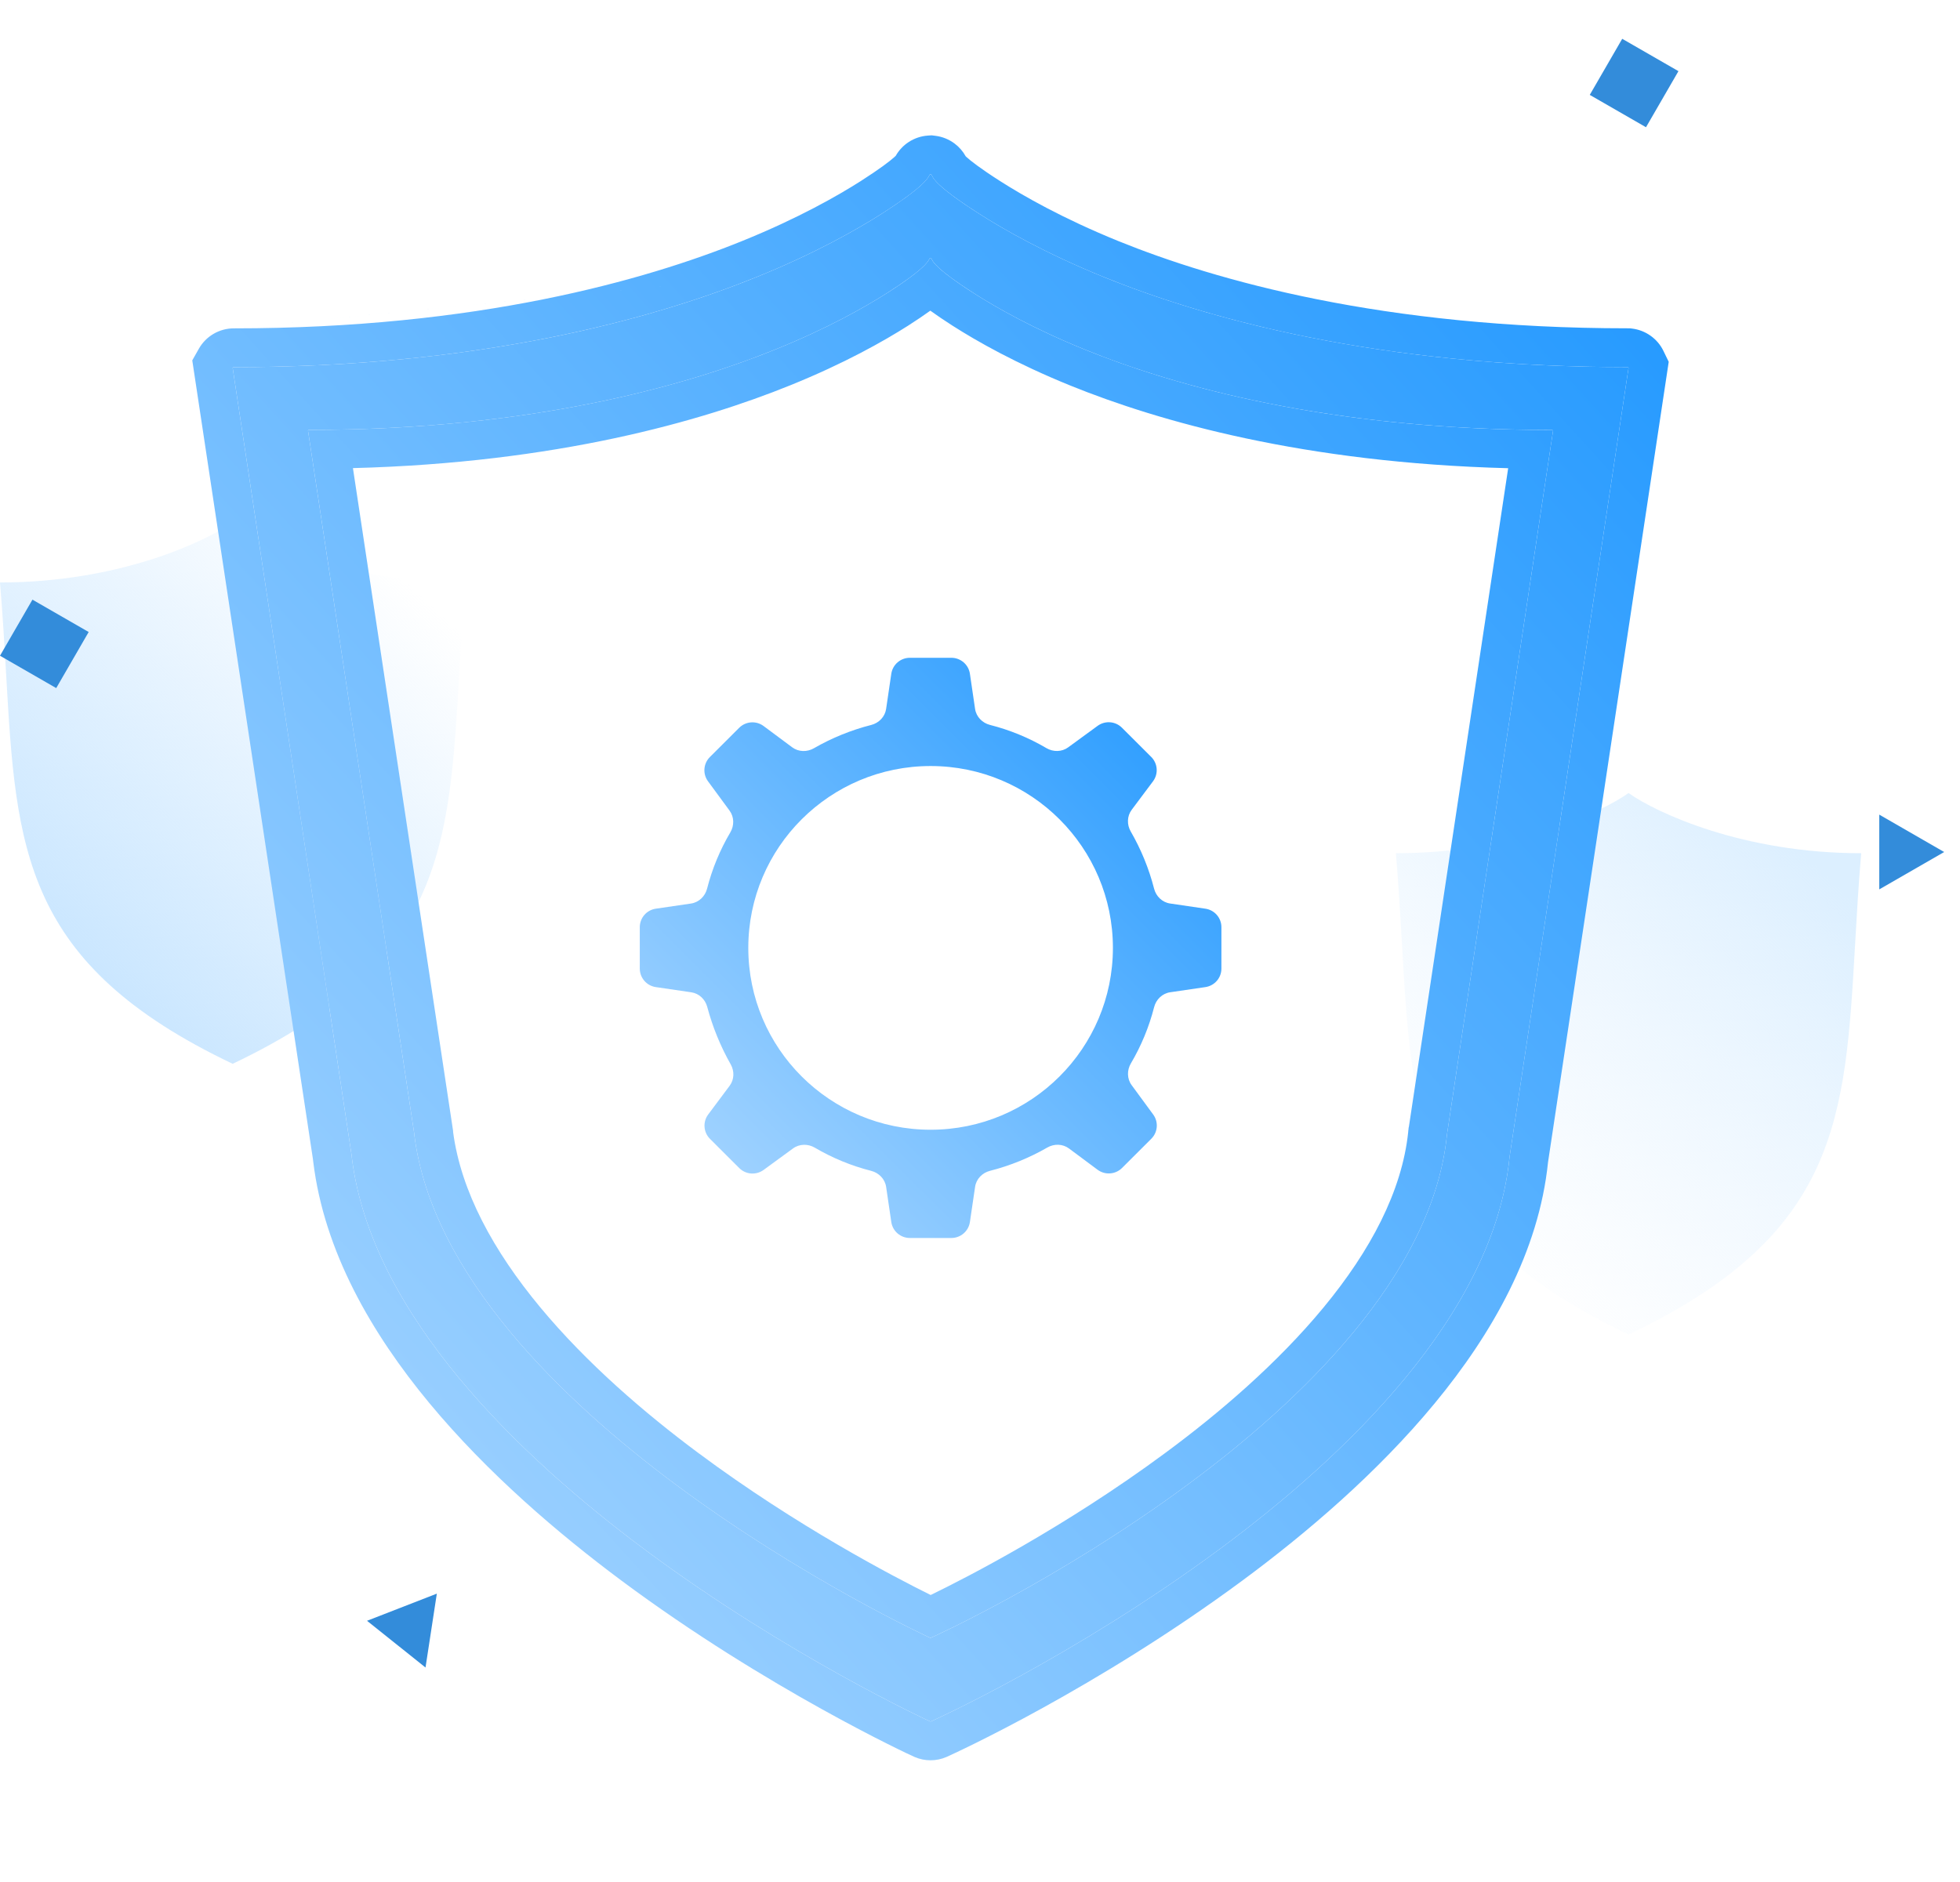
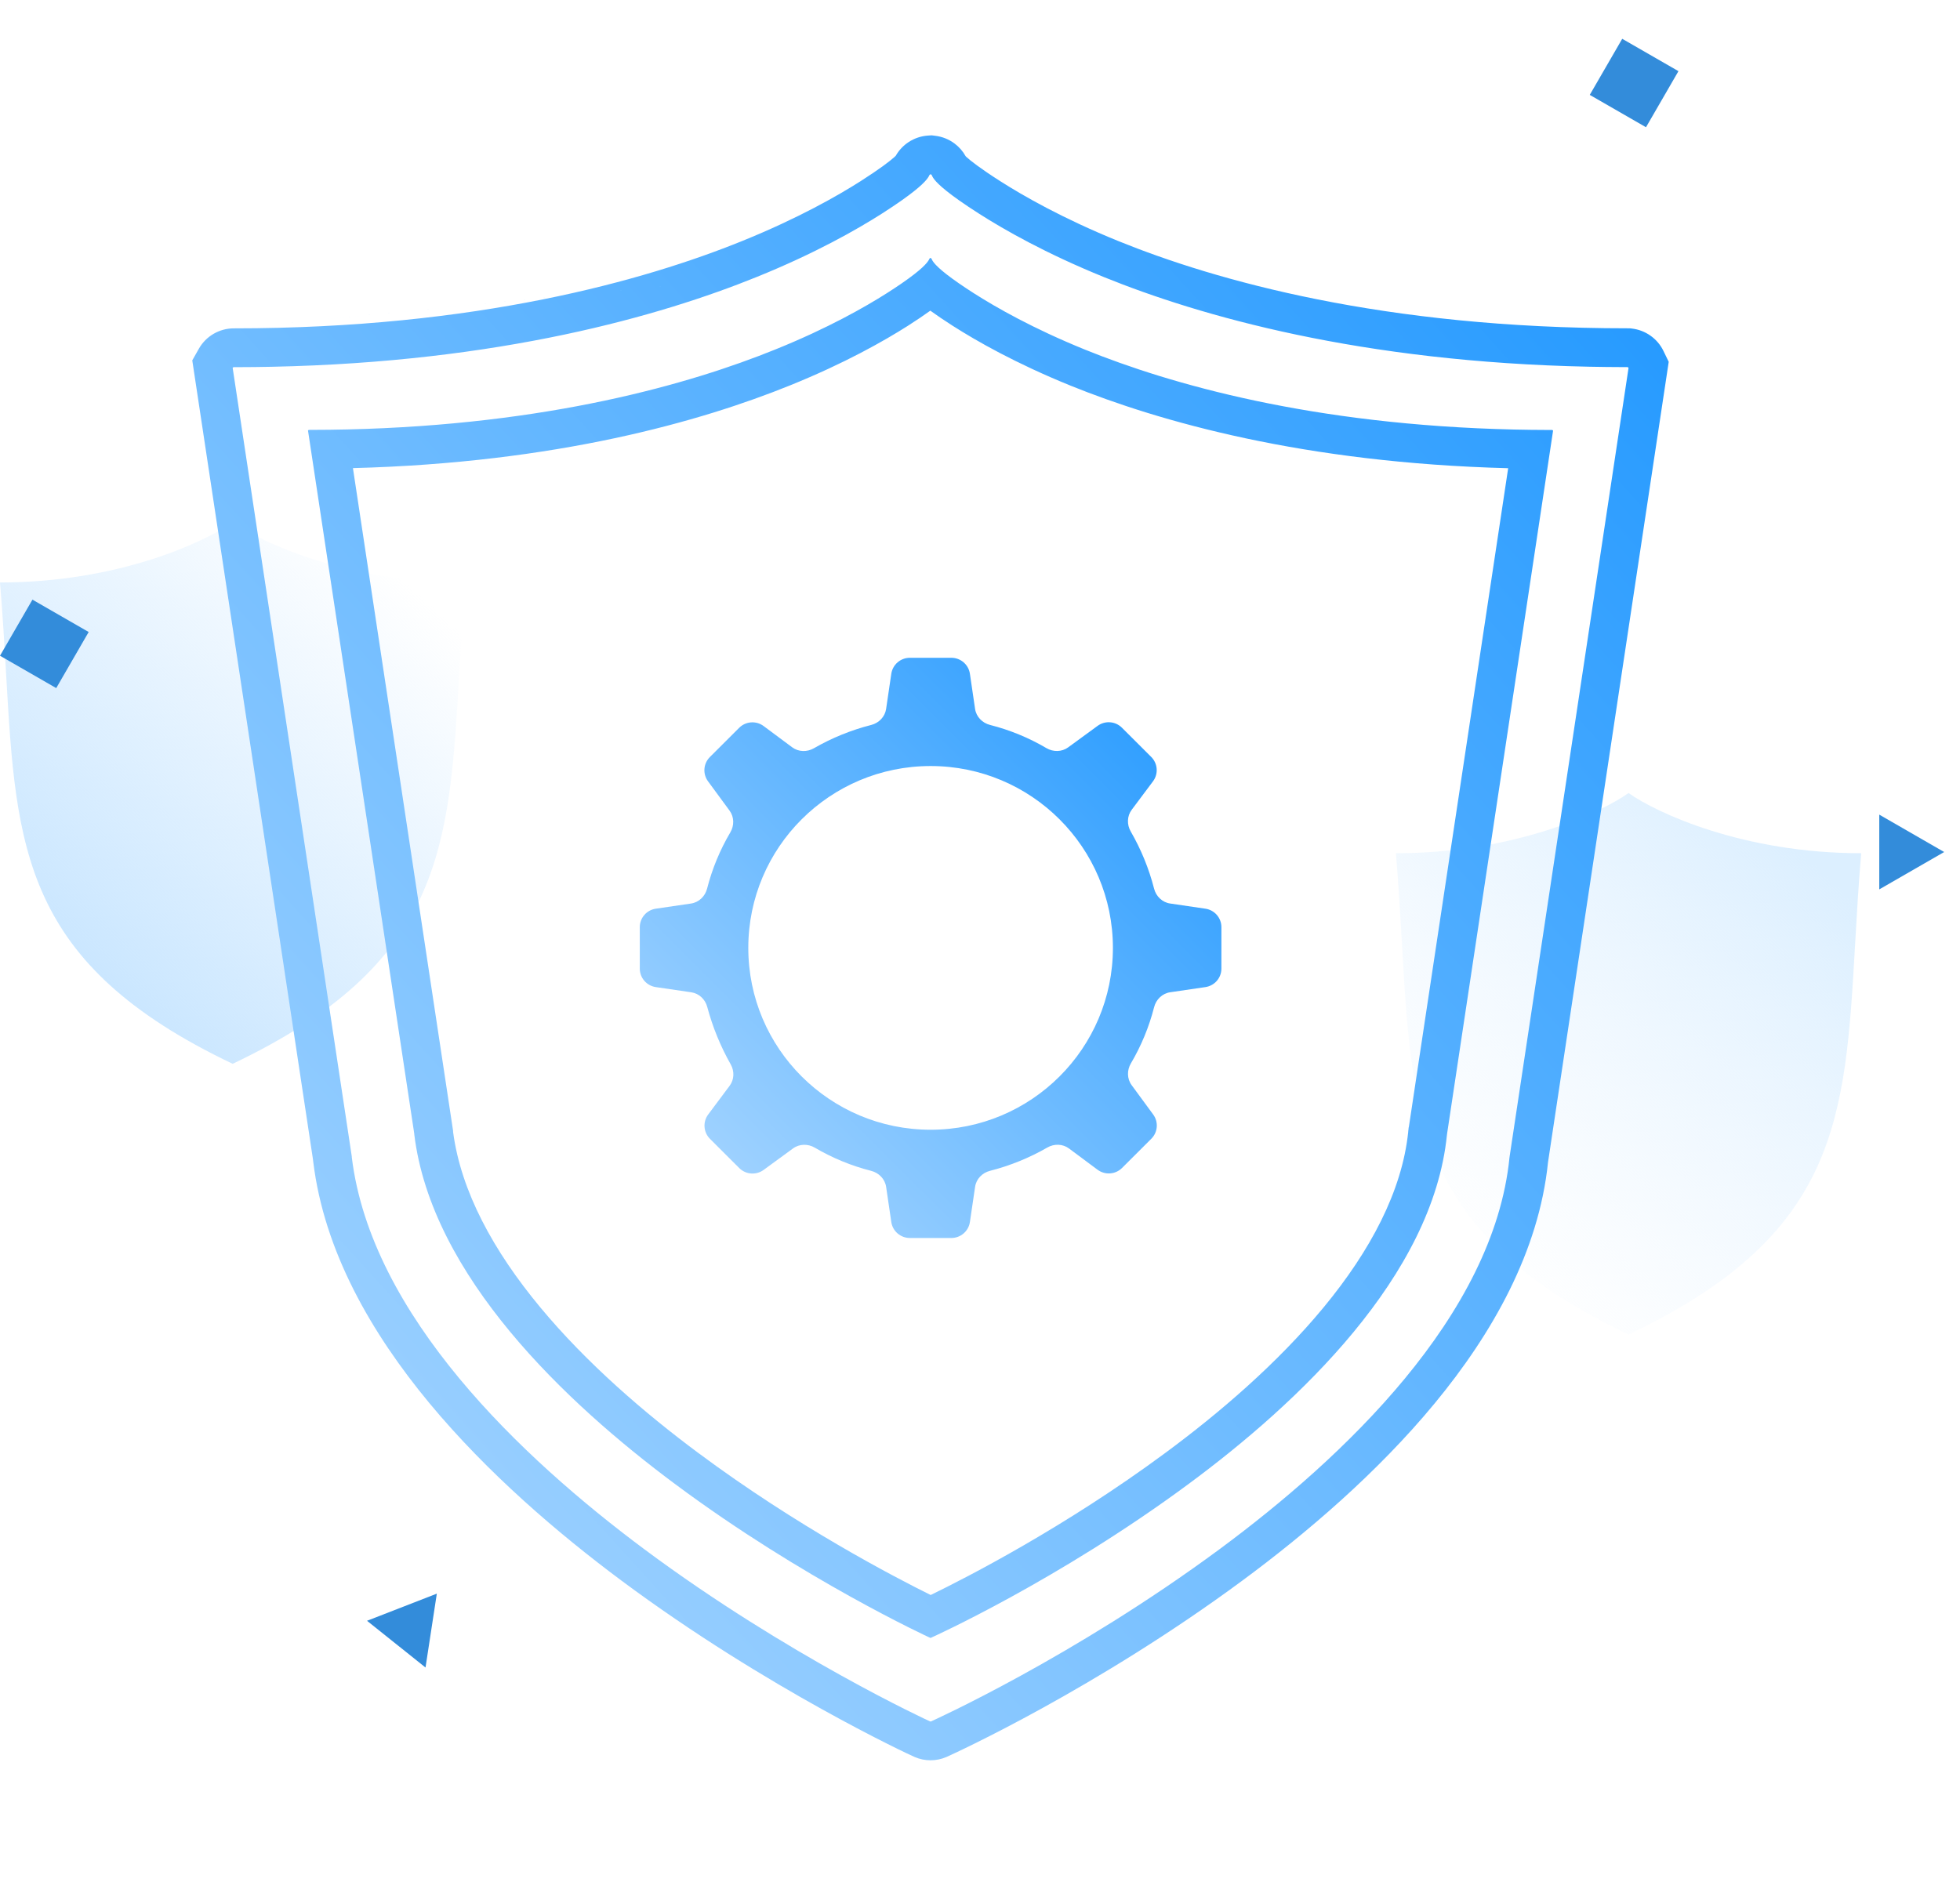
<svg xmlns="http://www.w3.org/2000/svg" width="101" height="97" viewBox="0 0 101 97" fill="none">
  <g id="Group 627137">
-     <path id="Union" d="M11.989 26.92C10.523 27.954 6.074 30.021 0 30.021C0.14 31.675 0.229 33.236 0.314 34.713C0.83 43.758 1.168 49.676 11.989 54.83C22.809 49.676 23.147 43.758 23.663 34.713C23.748 33.236 23.837 31.675 23.977 30.021C17.903 30.021 13.454 27.954 11.989 26.92Z" fill="url(#paint0_linear_10683_21692)" />
+     <path id="Union" d="M11.989 26.92C10.523 27.954 6.074 30.021 0 30.021C0.14 31.675 0.229 33.236 0.314 34.713C0.83 43.758 1.168 49.676 11.989 54.83C22.809 49.676 23.147 43.758 23.663 34.713C23.748 33.236 23.837 31.675 23.977 30.021C17.903 30.021 13.454 27.954 11.989 26.92" fill="url(#paint0_linear_10683_21692)" />
    <path id="Union_2" d="M83.92 40.875C82.454 41.909 78.005 43.976 71.931 43.976C72.071 45.63 72.16 47.191 72.245 48.668C72.761 57.714 73.099 63.631 83.92 68.785C94.741 63.631 95.078 57.714 95.595 48.668C95.679 47.191 95.768 45.63 95.908 43.976C89.834 43.976 85.385 41.909 83.92 40.875Z" fill="url(#paint1_linear_10683_21692)" />
    <g id="Group 626257">
      <g id="Vector" filter="url(#filter0_d_10683_21692)">
-         <path d="M74.568 56.442C74.568 56.459 74.566 56.475 74.562 56.491C73.833 63.771 66.913 70.304 61.233 74.497C54.516 79.463 48.035 82.386 47.974 82.412C47.967 82.415 47.958 82.417 47.95 82.417C47.942 82.417 47.934 82.415 47.926 82.412C47.87 82.388 41.382 79.398 34.8 74.499C29.153 70.301 22.235 63.759 21.348 56.466V56.438L15.871 20.187C15.876 20.178 15.884 20.17 15.893 20.165C15.903 20.159 15.914 20.157 15.925 20.157C27.337 20.157 35.297 17.9 39.963 16.008C42.655 14.921 44.568 13.829 45.701 13.11C47.564 11.92 47.824 11.501 47.897 11.33C47.901 11.321 47.909 11.313 47.917 11.307C47.926 11.301 47.936 11.297 47.947 11.296C47.959 11.298 47.971 11.302 47.982 11.31C47.992 11.317 48 11.328 48.004 11.339C48.059 11.469 48.223 11.86 50.191 13.119C51.324 13.842 53.228 14.931 55.91 16.02C60.569 17.909 68.525 20.16 79.977 20.161C79.989 20.162 80 20.165 80.009 20.172C80.019 20.178 80.026 20.186 80.031 20.196L74.568 56.442ZM83.862 16.921C71.019 16.921 62.102 14.396 56.883 12.28C53.876 11.059 51.745 9.838 50.471 9.026C48.257 7.614 48.074 7.176 48.016 7.031C48.01 7.018 48.002 7.007 47.99 6.999C47.979 6.99 47.966 6.985 47.952 6.984C47.941 6.984 47.929 6.988 47.919 6.995C47.909 7.001 47.901 7.01 47.896 7.021C47.816 7.212 47.518 7.683 45.434 9.017C44.161 9.827 42.018 11.052 38.996 12.275C33.767 14.395 24.844 16.924 12.048 16.924C12.036 16.924 12.024 16.927 12.014 16.933C12.003 16.939 11.995 16.948 11.989 16.958L18.127 57.602V57.634C19.119 65.811 26.88 73.14 33.207 77.853C40.586 83.343 47.862 86.698 47.924 86.722C47.933 86.725 47.942 86.727 47.951 86.727C47.96 86.727 47.969 86.725 47.978 86.722C48.047 86.693 55.312 83.414 62.843 77.848C69.208 73.142 76.969 65.82 77.785 57.661C77.785 57.642 77.787 57.624 77.792 57.606L83.92 16.962C83.915 16.951 83.906 16.941 83.897 16.934C83.886 16.927 83.875 16.922 83.862 16.921Z" fill="url(#paint2_linear_10683_21692)" />
        <path fill-rule="evenodd" clip-rule="evenodd" d="M72.601 56.075L72.589 56.117L72.578 56.227L72.567 56.3L72.567 56.334C72.248 59.407 70.604 62.479 68.211 65.379C65.822 68.274 62.812 70.846 60.045 72.888L60.044 72.889C54.867 76.716 49.829 79.299 47.958 80.208C46.09 79.284 41.067 76.67 35.994 72.894L35.993 72.894C33.242 70.849 30.236 68.272 27.828 65.367C25.436 62.481 23.754 59.416 23.348 56.34V56.288L18.187 22.127C28.674 21.854 36.143 19.715 40.714 17.862C43.531 16.724 45.551 15.574 46.773 14.799L46.778 14.796C47.236 14.503 47.619 14.244 47.94 14.012C48.269 14.25 48.655 14.511 49.112 14.804L49.115 14.805C50.338 15.586 52.351 16.733 55.158 17.873C59.724 19.724 67.194 21.859 77.717 22.132L72.601 56.075ZM78.017 20.139C78.6 20.152 79.193 20.16 79.796 20.161C79.856 20.161 79.917 20.161 79.977 20.161C79.989 20.162 80 20.165 80.009 20.172C80.019 20.178 80.026 20.186 80.031 20.196L74.568 56.442C74.568 56.459 74.566 56.475 74.562 56.491C73.833 63.771 66.913 70.304 61.233 74.497C54.516 79.463 48.035 82.386 47.974 82.412C47.971 82.414 47.967 82.415 47.963 82.416C47.959 82.416 47.955 82.417 47.95 82.417C47.942 82.417 47.934 82.415 47.926 82.412C47.87 82.388 41.382 79.398 34.8 74.499C29.153 70.301 22.235 63.759 21.348 56.466V56.438L15.871 20.187C15.876 20.178 15.884 20.17 15.893 20.165C15.903 20.159 15.914 20.157 15.925 20.157C15.975 20.157 16.024 20.157 16.074 20.156C16.688 20.155 17.292 20.148 17.886 20.134C28.254 19.895 35.569 17.79 39.963 16.008C42.655 14.921 44.568 13.829 45.701 13.11C45.983 12.93 46.227 12.768 46.441 12.622C46.448 12.617 46.455 12.612 46.462 12.607C47.481 11.905 47.764 11.57 47.862 11.399C47.863 11.398 47.864 11.396 47.865 11.395C47.879 11.37 47.889 11.348 47.897 11.33C47.901 11.321 47.909 11.313 47.917 11.307C47.926 11.301 47.936 11.297 47.947 11.296C47.959 11.298 47.971 11.302 47.982 11.31C47.992 11.317 48 11.328 48.004 11.339C48.01 11.352 48.016 11.367 48.025 11.384C48.027 11.389 48.03 11.394 48.032 11.4C48.11 11.547 48.356 11.874 49.428 12.614C49.435 12.618 49.441 12.623 49.448 12.627C49.661 12.775 49.907 12.938 50.191 13.119C51.324 13.842 53.228 14.931 55.91 16.02C60.299 17.799 67.612 19.9 78.017 20.139ZM18.127 57.634V57.602L11.989 16.958C11.995 16.948 12.003 16.939 12.014 16.933C12.024 16.927 12.036 16.924 12.048 16.924C12.104 16.924 12.161 16.924 12.217 16.924C12.821 16.923 13.416 16.916 14.003 16.904C25.757 16.663 34.037 14.285 38.996 12.275C42.018 11.052 44.161 9.827 45.434 9.017C45.84 8.757 46.179 8.53 46.461 8.331C46.469 8.325 46.477 8.319 46.486 8.313C47.465 7.621 47.754 7.278 47.857 7.098C47.858 7.097 47.859 7.095 47.86 7.094C47.876 7.066 47.887 7.041 47.896 7.021C47.901 7.01 47.909 7.001 47.919 6.995C47.929 6.988 47.941 6.984 47.952 6.984C47.966 6.985 47.979 6.99 47.99 6.999C48.002 7.007 48.01 7.018 48.016 7.031C48.021 7.044 48.028 7.061 48.037 7.08C48.04 7.085 48.043 7.091 48.046 7.097C48.126 7.253 48.375 7.586 49.413 8.32C49.421 8.326 49.429 8.331 49.436 8.336C49.719 8.536 50.06 8.764 50.471 9.026C51.745 9.838 53.876 11.059 56.883 12.28C61.833 14.287 70.109 16.662 81.906 16.901C82.478 16.913 83.059 16.919 83.647 16.921C83.719 16.921 83.791 16.921 83.862 16.921C83.875 16.922 83.886 16.927 83.897 16.934C83.906 16.941 83.915 16.951 83.92 16.962L77.792 57.606C77.787 57.624 77.785 57.642 77.785 57.661C76.969 65.82 69.208 73.142 62.843 77.848C55.312 83.414 48.047 86.693 47.978 86.722C47.972 86.724 47.965 86.726 47.959 86.727C47.956 86.727 47.953 86.727 47.951 86.727C47.942 86.727 47.933 86.725 47.924 86.722C47.862 86.698 40.586 83.343 33.207 77.853C26.88 73.14 19.119 65.811 18.127 57.634ZM57.634 10.427C62.626 12.451 71.289 14.921 83.862 14.921H83.982L84.101 14.935C84.442 14.976 84.77 15.102 85.053 15.303C85.337 15.504 85.568 15.774 85.721 16.093L85.99 16.649L79.771 57.897C79.299 62.514 76.894 66.739 73.937 70.322C70.958 73.933 67.287 77.049 64.032 79.456C56.505 85.019 49.24 88.35 48.769 88.558C48.51 88.67 48.232 88.727 47.951 88.727C47.67 88.727 47.392 88.67 47.133 88.558C47.01 88.505 46.841 88.424 46.717 88.365L46.715 88.364C46.484 88.254 46.155 88.094 45.741 87.886C44.912 87.472 43.74 86.865 42.338 86.085C39.537 84.529 35.793 82.27 32.013 79.458L32.012 79.457C28.777 77.048 25.12 73.929 22.127 70.319C19.147 66.725 16.702 62.496 16.141 57.875L16.127 57.755V57.752L9.908 16.574L10.248 15.973C10.431 15.649 10.697 15.384 11.014 15.201C11.33 15.019 11.687 14.924 12.048 14.924M57.634 10.427C54.755 9.257 52.732 8.096 51.547 7.34C50.481 6.66 49.995 6.271 49.791 6.083C49.781 6.073 49.771 6.064 49.763 6.056C49.62 5.797 49.423 5.573 49.189 5.397C48.897 5.179 48.556 5.043 48.199 4.999L48.006 4.975L47.812 4.988C47.461 5.013 47.12 5.127 46.823 5.322C46.55 5.5 46.322 5.742 46.159 6.029C46.14 6.047 46.116 6.07 46.083 6.1C45.853 6.306 45.359 6.69 44.358 7.331C43.174 8.084 41.14 9.249 38.246 10.421C33.242 12.449 24.573 14.924 12.049 14.924" fill="url(#paint3_linear_10683_21692)" />
      </g>
      <g id="Subtract" filter="url(#filter1_d_10683_21692)">
        <path fill-rule="evenodd" clip-rule="evenodd" d="M62.94 47.923C62.94 48.401 62.589 48.806 62.115 48.876L60.301 49.142C59.894 49.202 59.573 49.513 59.472 49.911C59.212 50.928 58.809 51.904 58.275 52.809C58.068 53.159 58.073 53.6 58.313 53.928L59.425 55.443C59.706 55.826 59.665 56.357 59.328 56.693L57.819 58.199C57.48 58.537 56.944 58.575 56.559 58.29L55.086 57.194C54.761 56.952 54.32 56.942 53.969 57.145C53.043 57.678 52.049 58.082 51.014 58.346C50.617 58.447 50.306 58.766 50.247 59.171L49.98 60.984C49.91 61.457 49.503 61.807 49.024 61.807H46.885C46.406 61.807 45.999 61.457 45.929 60.984L45.663 59.174C45.603 58.768 45.29 58.448 44.892 58.347C43.872 58.088 42.894 57.685 41.987 57.152C41.637 56.946 41.194 56.951 40.866 57.191L39.348 58.3C38.964 58.58 38.431 58.54 38.095 58.204L36.586 56.698C36.247 56.36 36.208 55.825 36.494 55.441L37.599 53.962C37.838 53.642 37.851 53.209 37.655 52.861C37.127 51.927 36.72 50.931 36.444 49.895C36.34 49.505 36.022 49.203 35.622 49.144L33.794 48.876C33.32 48.806 32.969 48.401 32.969 47.923V45.788C32.969 45.31 33.32 44.904 33.794 44.835L35.608 44.569C36.015 44.509 36.336 44.197 36.437 43.8C36.697 42.782 37.1 41.806 37.634 40.902C37.841 40.552 37.836 40.11 37.596 39.782L36.484 38.268C36.203 37.885 36.244 37.354 36.581 37.018L38.09 35.512C38.428 35.174 38.965 35.135 39.349 35.421L40.822 36.517C41.148 36.759 41.589 36.768 41.94 36.566C42.866 36.033 43.86 35.629 44.895 35.365C45.292 35.264 45.602 34.944 45.662 34.54L45.929 32.727C45.999 32.254 46.406 31.903 46.885 31.903H49.024C49.503 31.903 49.91 32.254 49.98 32.727L50.246 34.537C50.306 34.943 50.618 35.263 51.017 35.364C52.037 35.623 53.015 36.025 53.921 36.558C54.272 36.765 54.715 36.76 55.043 36.52L56.561 35.411C56.945 35.13 57.477 35.171 57.814 35.507L59.323 37.013C59.662 37.351 59.701 37.886 59.415 38.27L58.316 39.739C58.074 40.064 58.064 40.504 58.267 40.855C58.801 41.778 59.206 42.77 59.471 43.803C59.572 44.199 59.892 44.509 60.298 44.568L62.115 44.835C62.589 44.904 62.94 45.31 62.94 45.788V47.923ZM57.349 46.855C57.349 52.032 53.143 56.228 47.955 56.228C42.766 56.228 38.56 52.032 38.56 46.855C38.56 41.679 42.766 37.482 47.955 37.482C53.143 37.482 57.349 41.679 57.349 46.855Z" fill="url(#paint4_linear_10683_21692)" />
      </g>
    </g>
    <rect id="æ¹å1" width="3.342" height="3.338" transform="matrix(0.867 0.499 -0.501 0.866 83.594 2)" fill="#338CDA" />
    <rect id="æ¹å1_2" width="3.342" height="3.338" transform="matrix(0.867 0.499 -0.501 0.866 1.672 30.907)" fill="#338CDA" />
    <path id="æ¹å2" d="M22.51 82.138L21.927 85.946L18.913 83.537L22.51 82.138Z" fill="#338CDA" />
    <path id="æ¹å2_2" d="M96.84 41.987L100.184 43.914L96.84 45.84L96.84 41.987Z" fill="#338CDA" />
  </g>
  <defs>
    <filter id="filter0_d_10683_21692" x="3.908" y="0.975" width="88.082" height="95.752" filterUnits="userSpaceOnUse" color-interpolation-filters="sRGB">
      <feFlood flood-opacity="0" result="BackgroundImageFix" />
      <feColorMatrix in="SourceAlpha" type="matrix" values="0 0 0 0 0 0 0 0 0 0 0 0 0 0 0 0 0 0 127 0" result="hardAlpha" />
      <feOffset dy="2" />
      <feGaussianBlur stdDeviation="3" />
      <feComposite in2="hardAlpha" operator="out" />
      <feColorMatrix type="matrix" values="0 0 0 0 0.062 0 0 0 0 0.564 0 0 0 0 1 0 0 0 0.26 0" />
      <feBlend mode="normal" in2="BackgroundImageFix" result="effect1_dropShadow_10683_21692" />
      <feBlend mode="normal" in="SourceGraphic" in2="effect1_dropShadow_10683_21692" result="shape" />
    </filter>
    <filter id="filter1_d_10683_21692" x="26.969" y="27.903" width="41.971" height="41.904" filterUnits="userSpaceOnUse" color-interpolation-filters="sRGB">
      <feFlood flood-opacity="0" result="BackgroundImageFix" />
      <feColorMatrix in="SourceAlpha" type="matrix" values="0 0 0 0 0 0 0 0 0 0 0 0 0 0 0 0 0 0 127 0" result="hardAlpha" />
      <feOffset dy="2" />
      <feGaussianBlur stdDeviation="3" />
      <feComposite in2="hardAlpha" operator="out" />
      <feColorMatrix type="matrix" values="0 0 0 0 0.062 0 0 0 0 0.564 0 0 0 0 1 0 0 0 0.26 0" />
      <feBlend mode="normal" in2="BackgroundImageFix" result="effect1_dropShadow_10683_21692" />
      <feBlend mode="normal" in="SourceGraphic" in2="effect1_dropShadow_10683_21692" result="shape" />
    </filter>
    <linearGradient id="paint0_linear_10683_21692" x1="19.705" y1="28.802" x2="0.439" y2="49.438" gradientUnits="userSpaceOnUse">
      <stop stop-color="#C5E4FF" stop-opacity="0" />
      <stop offset="1" stop-color="#C5E4FF" />
    </linearGradient>
    <linearGradient id="paint1_linear_10683_21692" x1="91.636" y1="42.758" x2="72.37" y2="63.393" gradientUnits="userSpaceOnUse">
      <stop stop-color="#DCEFFF" />
      <stop offset="1" stop-color="#EAF5FF" stop-opacity="0" />
    </linearGradient>
    <linearGradient id="paint2_linear_10683_21692" x1="9.908" y1="88.727" x2="93.275" y2="12.995" gradientUnits="userSpaceOnUse">
      <stop stop-color="#B3DBFF" />
      <stop offset="1" stop-color="#1D96FF" />
    </linearGradient>
    <linearGradient id="paint3_linear_10683_21692" x1="9.908" y1="88.727" x2="93.275" y2="12.995" gradientUnits="userSpaceOnUse">
      <stop stop-color="#B3DBFF" />
      <stop offset="1" stop-color="#1D96FF" />
    </linearGradient>
    <linearGradient id="paint4_linear_10683_21692" x1="32.969" y1="61.807" x2="62.873" y2="31.836" gradientUnits="userSpaceOnUse">
      <stop stop-color="#B3DBFF" />
      <stop offset="1" stop-color="#1D96FF" />
    </linearGradient>
  </defs>
</svg>